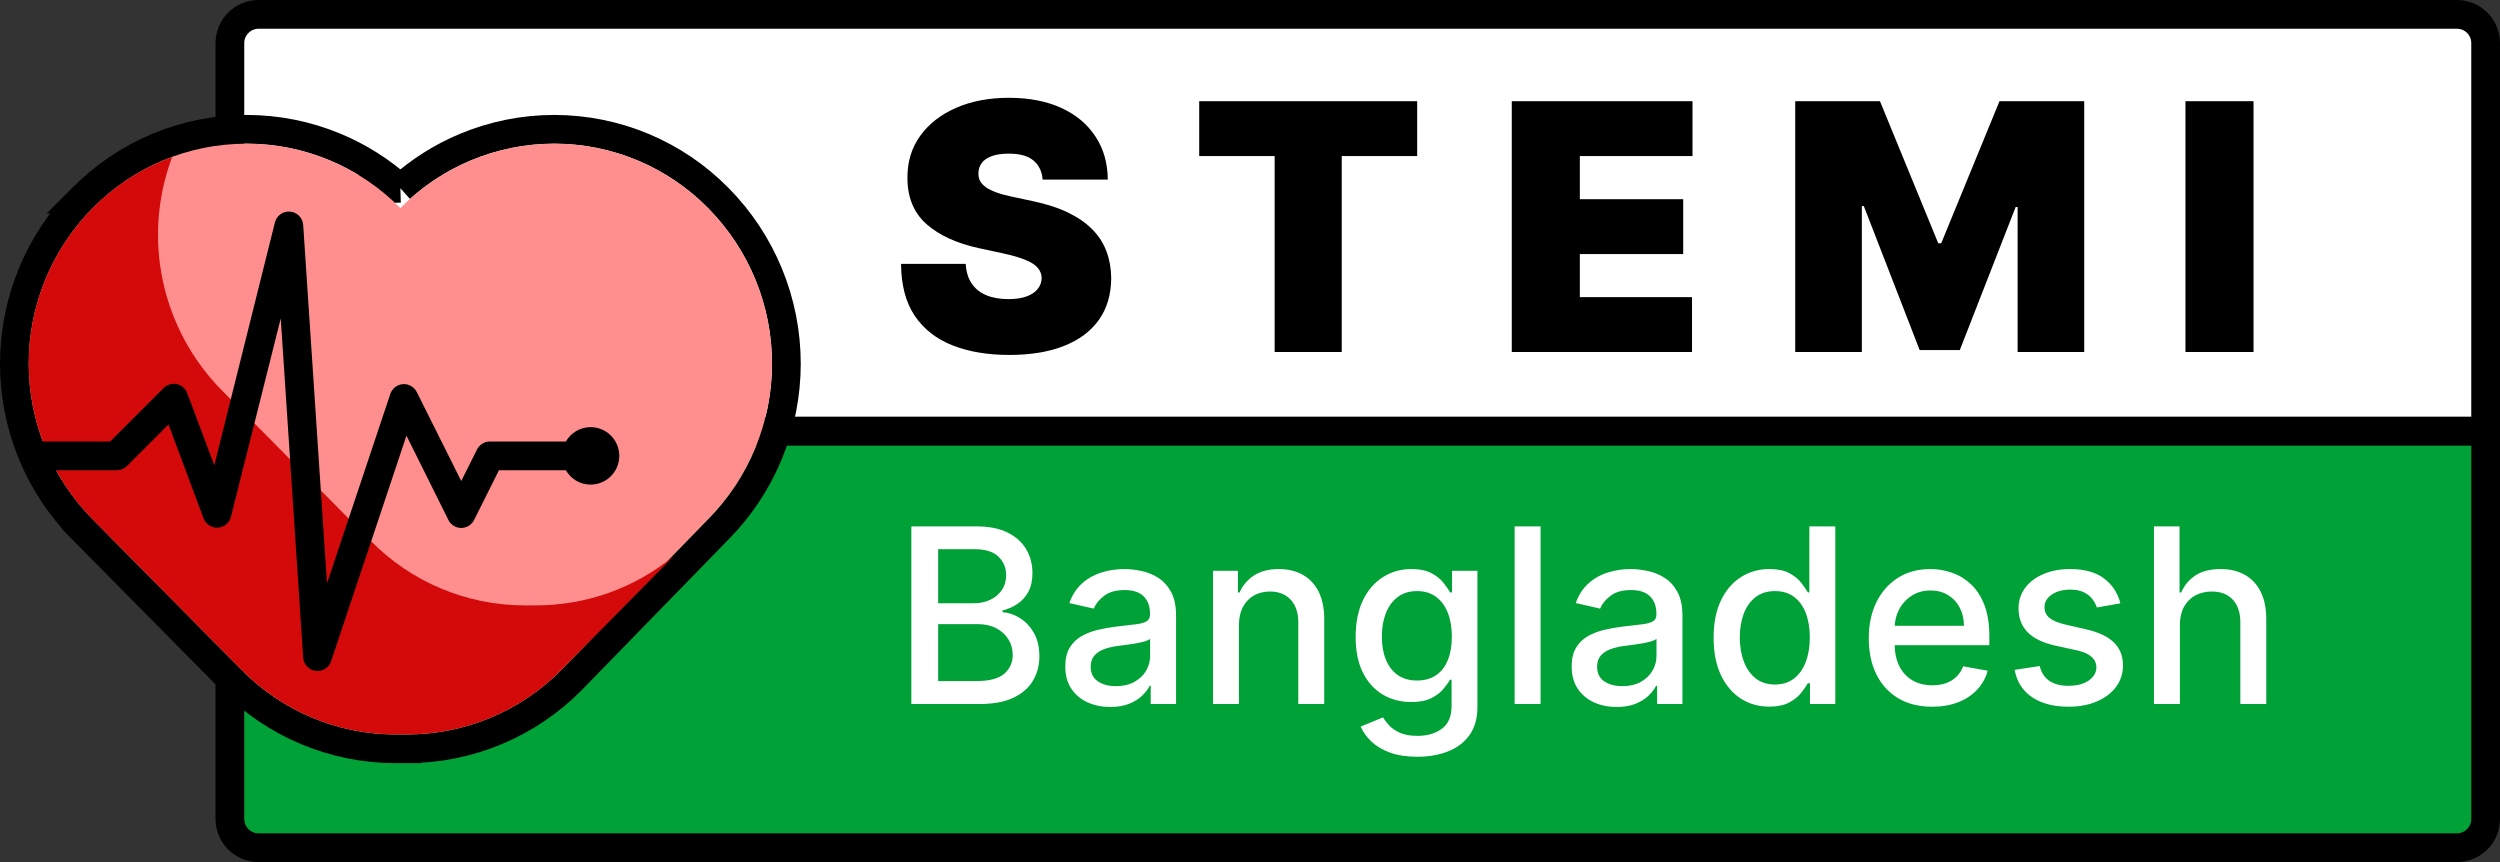
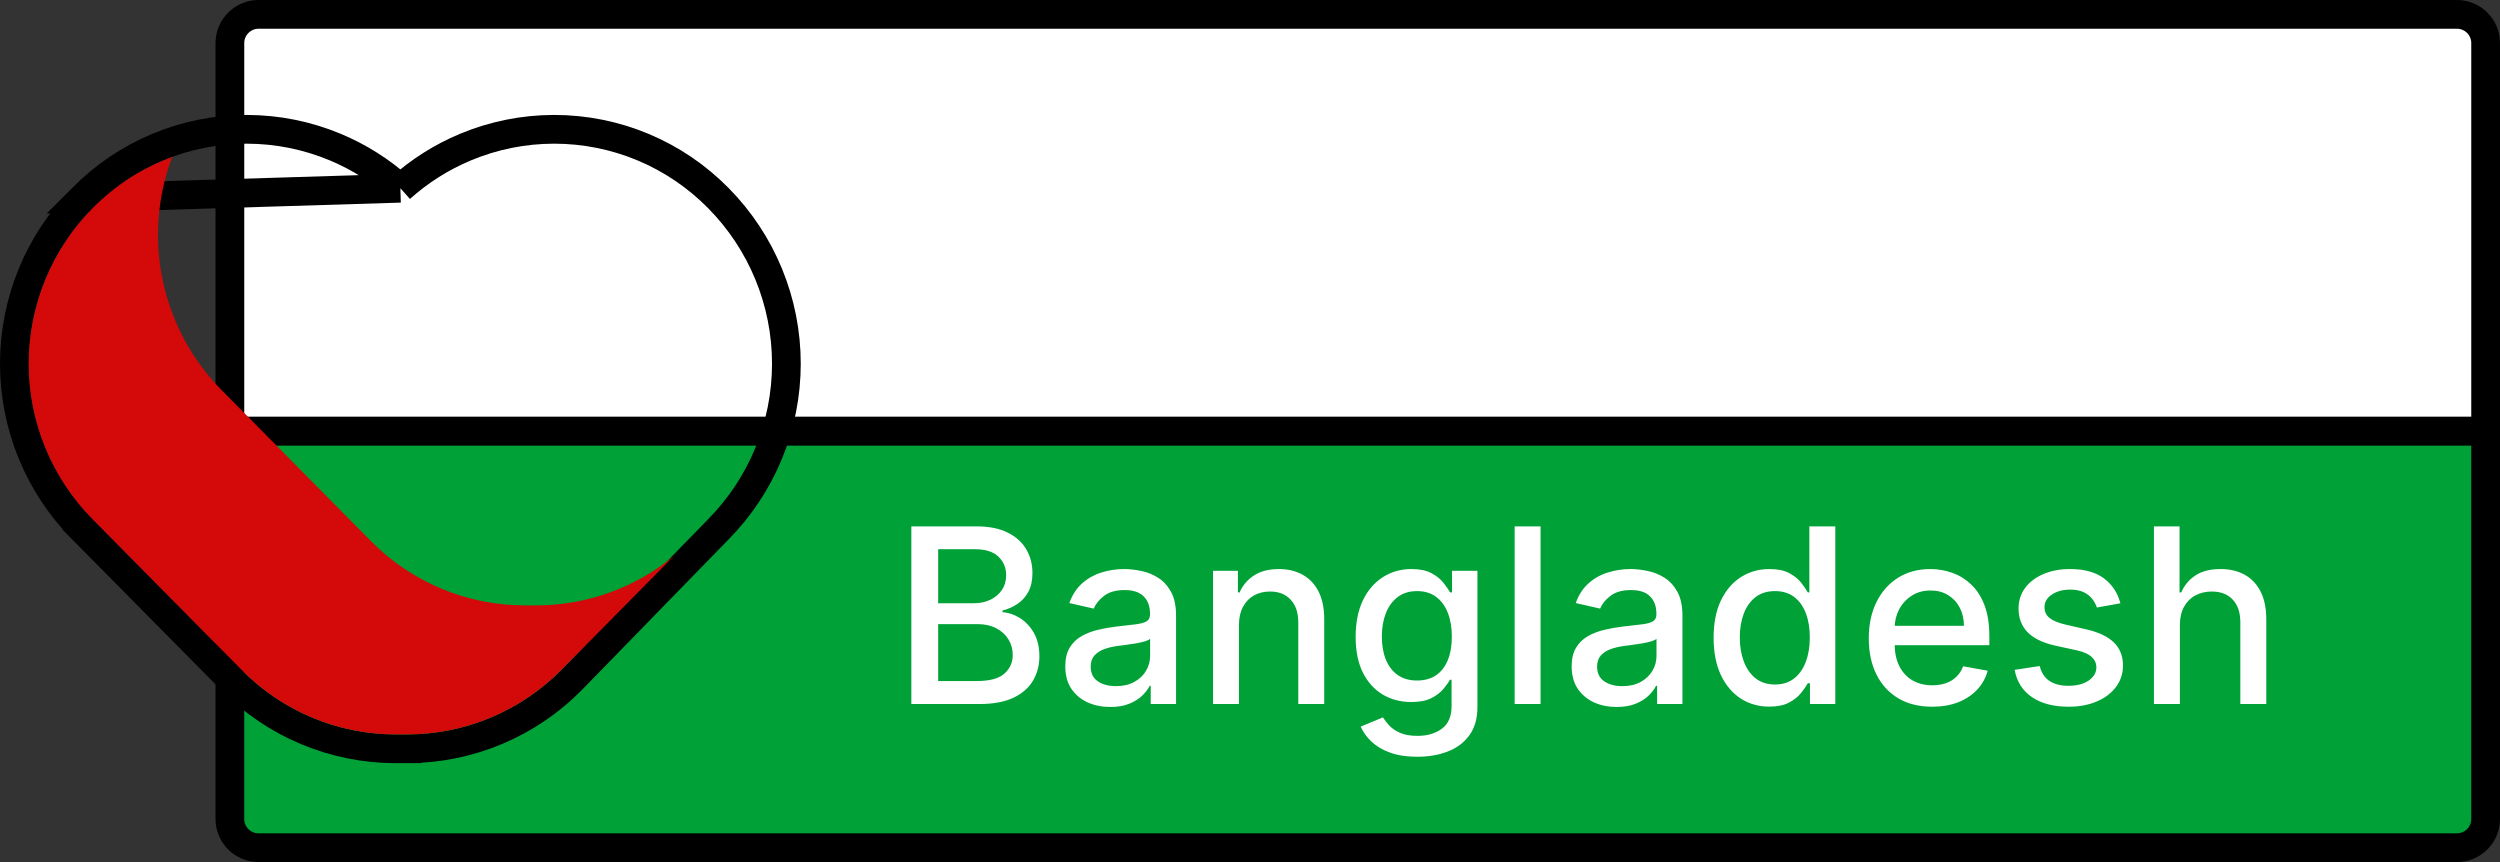
<svg xmlns="http://www.w3.org/2000/svg" width="174" height="60" viewBox="0 0 174 60" fill="none">
  <rect x="0" y="0" width="174" height="60" fill="#333333" stroke="none" />
  <path d="M16 30H173V57C173 58.105 172.105 59 171 59H18C16.895 59 16 58.105 16 57V30Z" fill="#00A237" stroke="black" stroke-width="2" />
  <path d="M18 1H171C172.105 1 173 1.895 173 3V30H16V3C16 1.895 16.895 1 18 1Z" fill="white" stroke="black" stroke-width="2" />
  <path d="M63.43 49V36.636H67.958C68.835 36.636 69.562 36.781 70.137 37.071C70.713 37.357 71.143 37.745 71.429 38.236C71.715 38.723 71.858 39.273 71.858 39.884C71.858 40.399 71.763 40.834 71.574 41.188C71.385 41.538 71.131 41.82 70.813 42.033C70.499 42.243 70.153 42.396 69.775 42.492V42.613C70.186 42.633 70.586 42.766 70.976 43.011C71.371 43.253 71.697 43.597 71.954 44.044C72.212 44.49 72.341 45.034 72.341 45.674C72.341 46.306 72.192 46.873 71.894 47.376C71.6 47.875 71.145 48.272 70.53 48.565C69.914 48.855 69.127 49 68.169 49H63.43ZM65.296 47.4H67.988C68.882 47.4 69.521 47.227 69.908 46.881C70.294 46.535 70.487 46.102 70.487 45.583C70.487 45.193 70.389 44.834 70.192 44.508C69.994 44.182 69.713 43.923 69.346 43.73C68.984 43.537 68.553 43.44 68.055 43.44H65.296V47.4ZM65.296 41.985H67.795C68.213 41.985 68.59 41.905 68.924 41.744C69.262 41.583 69.529 41.357 69.727 41.068C69.928 40.774 70.028 40.428 70.028 40.029C70.028 39.518 69.849 39.089 69.491 38.743C69.133 38.397 68.584 38.224 67.843 38.224H65.296V41.985ZM77.277 49.205C76.689 49.205 76.158 49.097 75.683 48.879C75.208 48.658 74.832 48.338 74.554 47.919C74.281 47.501 74.144 46.988 74.144 46.38C74.144 45.857 74.244 45.426 74.445 45.088C74.647 44.75 74.918 44.482 75.26 44.285C75.603 44.088 75.985 43.939 76.407 43.838C76.83 43.738 77.261 43.661 77.699 43.609C78.255 43.545 78.706 43.492 79.052 43.452C79.398 43.408 79.649 43.337 79.806 43.241C79.963 43.144 80.042 42.987 80.042 42.77V42.728C80.042 42.2 79.893 41.792 79.595 41.502C79.301 41.212 78.862 41.068 78.279 41.068C77.671 41.068 77.192 41.202 76.842 41.472C76.496 41.738 76.257 42.033 76.124 42.359L74.427 41.973C74.629 41.41 74.922 40.955 75.309 40.609C75.699 40.258 76.148 40.005 76.655 39.848C77.162 39.687 77.695 39.606 78.255 39.606C78.625 39.606 79.017 39.651 79.432 39.739C79.851 39.824 80.241 39.981 80.603 40.21C80.969 40.44 81.269 40.768 81.503 41.194C81.736 41.617 81.853 42.166 81.853 42.842V49H80.09V47.732H80.018C79.901 47.966 79.726 48.195 79.492 48.42C79.259 48.646 78.959 48.833 78.593 48.982C78.227 49.131 77.788 49.205 77.277 49.205ZM77.669 47.756C78.168 47.756 78.595 47.658 78.949 47.461C79.307 47.263 79.579 47.006 79.764 46.688C79.953 46.366 80.048 46.022 80.048 45.656V44.46C79.983 44.525 79.859 44.585 79.674 44.641C79.492 44.694 79.285 44.74 79.052 44.78C78.818 44.816 78.591 44.851 78.37 44.883C78.148 44.911 77.963 44.935 77.814 44.955C77.464 44.999 77.144 45.074 76.854 45.179C76.569 45.283 76.339 45.434 76.166 45.631C75.997 45.825 75.912 46.082 75.912 46.404C75.912 46.851 76.078 47.189 76.407 47.418C76.737 47.644 77.158 47.756 77.669 47.756ZM86.232 43.494V49H84.427V39.727H86.16V41.236H86.274C86.488 40.745 86.822 40.351 87.276 40.053C87.735 39.755 88.313 39.606 89.009 39.606C89.641 39.606 90.194 39.739 90.669 40.005C91.144 40.267 91.512 40.657 91.774 41.176C92.036 41.695 92.166 42.337 92.166 43.102V49H90.361V43.319C90.361 42.647 90.186 42.122 89.836 41.744C89.486 41.361 89.005 41.17 88.393 41.17C87.975 41.17 87.603 41.261 87.276 41.442C86.954 41.623 86.699 41.889 86.51 42.239C86.325 42.585 86.232 43.003 86.232 43.494ZM98.645 52.67C97.909 52.67 97.275 52.574 96.743 52.381C96.216 52.188 95.785 51.932 95.451 51.614C95.117 51.296 94.868 50.948 94.703 50.57L96.254 49.93C96.363 50.107 96.508 50.294 96.689 50.491C96.874 50.692 97.124 50.863 97.438 51.004C97.755 51.145 98.164 51.216 98.663 51.216C99.347 51.216 99.913 51.048 100.359 50.715C100.806 50.385 101.03 49.857 101.03 49.133V47.31H100.915C100.806 47.507 100.649 47.726 100.444 47.968C100.243 48.209 99.965 48.418 99.611 48.596C99.257 48.773 98.796 48.861 98.228 48.861C97.496 48.861 96.836 48.69 96.248 48.348C95.665 48.002 95.202 47.493 94.86 46.821C94.522 46.145 94.353 45.313 94.353 44.327C94.353 43.341 94.52 42.496 94.854 41.792C95.192 41.088 95.655 40.548 96.242 40.174C96.83 39.796 97.496 39.606 98.24 39.606C98.816 39.606 99.281 39.703 99.635 39.896C99.989 40.086 100.265 40.307 100.462 40.56C100.663 40.814 100.818 41.037 100.927 41.23H101.06V39.727H102.829V49.205C102.829 50.002 102.643 50.656 102.273 51.167C101.903 51.678 101.402 52.057 100.77 52.302C100.142 52.548 99.434 52.67 98.645 52.67ZM98.627 47.364C99.146 47.364 99.585 47.243 99.943 47.002C100.305 46.756 100.579 46.406 100.764 45.951C100.953 45.492 101.048 44.943 101.048 44.303C101.048 43.679 100.955 43.13 100.77 42.655C100.585 42.18 100.313 41.81 99.955 41.544C99.597 41.275 99.154 41.14 98.627 41.14C98.084 41.14 97.631 41.281 97.269 41.562C96.906 41.84 96.633 42.218 96.448 42.697C96.266 43.176 96.176 43.712 96.176 44.303C96.176 44.911 96.268 45.444 96.454 45.903C96.639 46.362 96.912 46.72 97.275 46.978C97.641 47.235 98.092 47.364 98.627 47.364ZM107.224 36.636V49H105.419V36.636H107.224ZM112.521 49.205C111.934 49.205 111.402 49.097 110.928 48.879C110.453 48.658 110.076 48.338 109.799 47.919C109.525 47.501 109.388 46.988 109.388 46.38C109.388 45.857 109.489 45.426 109.69 45.088C109.891 44.75 110.163 44.482 110.505 44.285C110.847 44.088 111.229 43.939 111.652 43.838C112.075 43.738 112.505 43.661 112.944 43.609C113.499 43.545 113.95 43.492 114.296 43.452C114.642 43.408 114.894 43.337 115.051 43.241C115.208 43.144 115.286 42.987 115.286 42.77V42.728C115.286 42.2 115.137 41.792 114.839 41.502C114.546 41.212 114.107 41.068 113.523 41.068C112.916 41.068 112.437 41.202 112.087 41.472C111.741 41.738 111.501 42.033 111.368 42.359L109.672 41.973C109.873 41.41 110.167 40.955 110.553 40.609C110.944 40.258 111.392 40.005 111.899 39.848C112.407 39.687 112.94 39.606 113.499 39.606C113.87 39.606 114.262 39.651 114.676 39.739C115.095 39.824 115.485 39.981 115.848 40.21C116.214 40.44 116.514 40.768 116.747 41.194C116.981 41.617 117.097 42.166 117.097 42.842V49H115.334V47.732H115.262C115.145 47.966 114.97 48.195 114.737 48.42C114.503 48.646 114.204 48.833 113.837 48.982C113.471 49.131 113.032 49.205 112.521 49.205ZM112.914 47.756C113.413 47.756 113.839 47.658 114.194 47.461C114.552 47.263 114.823 47.006 115.009 46.688C115.198 46.366 115.292 46.022 115.292 45.656V44.46C115.228 44.525 115.103 44.585 114.918 44.641C114.737 44.694 114.53 44.74 114.296 44.78C114.063 44.816 113.835 44.851 113.614 44.883C113.393 44.911 113.207 44.935 113.059 44.955C112.708 44.999 112.388 45.074 112.099 45.179C111.813 45.283 111.584 45.434 111.41 45.631C111.241 45.825 111.157 46.082 111.157 46.404C111.157 46.851 111.322 47.189 111.652 47.418C111.982 47.644 112.403 47.756 112.914 47.756ZM123.143 49.181C122.394 49.181 121.726 48.99 121.138 48.608C120.555 48.221 120.096 47.672 119.762 46.959C119.432 46.243 119.267 45.384 119.267 44.382C119.267 43.38 119.434 42.522 119.768 41.81C120.106 41.098 120.569 40.552 121.157 40.174C121.744 39.796 122.41 39.606 123.155 39.606C123.73 39.606 124.193 39.703 124.543 39.896C124.897 40.086 125.171 40.307 125.364 40.56C125.562 40.814 125.714 41.037 125.823 41.23H125.932V36.636H127.737V49H125.974V47.557H125.823C125.714 47.754 125.557 47.98 125.352 48.233C125.151 48.487 124.873 48.708 124.519 48.897C124.165 49.087 123.706 49.181 123.143 49.181ZM123.541 47.642C124.06 47.642 124.499 47.505 124.857 47.231C125.219 46.953 125.493 46.569 125.678 46.078C125.867 45.587 125.962 45.016 125.962 44.364C125.962 43.72 125.869 43.156 125.684 42.673C125.499 42.19 125.227 41.814 124.869 41.544C124.511 41.275 124.068 41.14 123.541 41.14C122.998 41.14 122.545 41.281 122.183 41.562C121.821 41.844 121.547 42.229 121.362 42.716C121.181 43.203 121.09 43.752 121.09 44.364C121.09 44.983 121.183 45.541 121.368 46.036C121.553 46.531 121.827 46.923 122.189 47.213C122.555 47.499 123.006 47.642 123.541 47.642ZM134.48 49.187C133.566 49.187 132.779 48.992 132.119 48.602C131.463 48.207 130.956 47.654 130.598 46.941C130.244 46.225 130.067 45.386 130.067 44.424C130.067 43.474 130.244 42.637 130.598 41.913C130.956 41.188 131.455 40.623 132.095 40.216C132.739 39.81 133.491 39.606 134.353 39.606C134.876 39.606 135.383 39.693 135.874 39.866C136.365 40.039 136.806 40.311 137.196 40.681C137.587 41.051 137.894 41.532 138.12 42.124C138.345 42.712 138.458 43.426 138.458 44.267V44.907H131.087V43.555H136.689C136.689 43.08 136.592 42.659 136.399 42.293C136.206 41.923 135.934 41.631 135.584 41.418C135.238 41.204 134.832 41.098 134.365 41.098C133.858 41.098 133.415 41.222 133.037 41.472C132.662 41.717 132.373 42.039 132.167 42.438C131.966 42.832 131.866 43.261 131.866 43.724V44.78C131.866 45.4 131.974 45.927 132.192 46.362C132.413 46.797 132.721 47.129 133.115 47.358C133.51 47.583 133.97 47.696 134.498 47.696C134.84 47.696 135.152 47.648 135.433 47.551C135.715 47.45 135.959 47.302 136.164 47.104C136.369 46.907 136.526 46.664 136.635 46.374L138.343 46.682C138.206 47.185 137.961 47.626 137.607 48.004C137.257 48.378 136.816 48.67 136.285 48.879C135.757 49.084 135.156 49.187 134.48 49.187ZM147.579 41.991L145.943 42.281C145.875 42.072 145.766 41.872 145.617 41.683C145.472 41.494 145.275 41.339 145.026 41.218C144.776 41.098 144.464 41.037 144.09 41.037C143.579 41.037 143.152 41.152 142.81 41.381C142.468 41.607 142.297 41.899 142.297 42.257C142.297 42.567 142.412 42.816 142.641 43.005C142.87 43.194 143.241 43.349 143.752 43.47L145.225 43.808C146.078 44.005 146.714 44.309 147.132 44.72C147.551 45.13 147.76 45.664 147.76 46.32C147.76 46.875 147.599 47.37 147.277 47.805C146.959 48.235 146.515 48.573 145.943 48.819C145.376 49.064 144.718 49.187 143.969 49.187C142.931 49.187 142.084 48.966 141.428 48.523C140.771 48.076 140.369 47.443 140.22 46.621L141.965 46.356C142.073 46.811 142.297 47.155 142.635 47.388C142.973 47.617 143.414 47.732 143.957 47.732C144.549 47.732 145.021 47.609 145.376 47.364C145.73 47.114 145.907 46.811 145.907 46.452C145.907 46.163 145.798 45.919 145.581 45.722C145.368 45.525 145.04 45.376 144.597 45.275L143.027 44.931C142.162 44.734 141.522 44.42 141.108 43.989C140.697 43.559 140.492 43.013 140.492 42.353C140.492 41.806 140.645 41.327 140.951 40.916C141.256 40.506 141.679 40.186 142.218 39.957C142.758 39.723 143.375 39.606 144.072 39.606C145.074 39.606 145.863 39.824 146.438 40.258C147.014 40.689 147.394 41.267 147.579 41.991ZM151.72 43.494V49H149.915V36.636H151.696V41.236H151.81C152.028 40.737 152.36 40.341 152.807 40.047C153.253 39.753 153.837 39.606 154.557 39.606C155.193 39.606 155.749 39.737 156.223 39.999C156.702 40.261 157.073 40.651 157.334 41.17C157.6 41.685 157.733 42.329 157.733 43.102V49H155.928V43.319C155.928 42.639 155.753 42.112 155.402 41.738C155.052 41.359 154.565 41.17 153.942 41.17C153.515 41.17 153.133 41.261 152.795 41.442C152.46 41.623 152.197 41.889 152.004 42.239C151.815 42.585 151.72 43.003 151.72 43.494Z" fill="white" />
-   <path d="M72.567 12.5C72.522 11.932 72.308 11.489 71.928 11.171C71.553 10.852 70.982 10.693 70.215 10.693C69.726 10.693 69.325 10.753 69.013 10.872C68.706 10.986 68.479 11.142 68.331 11.341C68.183 11.54 68.107 11.767 68.101 12.023C68.09 12.233 68.127 12.423 68.212 12.594C68.303 12.758 68.445 12.909 68.638 13.046C68.831 13.176 69.078 13.296 69.379 13.403C69.68 13.511 70.038 13.608 70.453 13.693L71.885 14C72.851 14.204 73.678 14.474 74.365 14.81C75.053 15.145 75.615 15.54 76.053 15.994C76.49 16.443 76.811 16.949 77.016 17.511C77.226 18.074 77.334 18.688 77.34 19.352C77.334 20.5 77.047 21.472 76.479 22.267C75.911 23.062 75.098 23.668 74.041 24.082C72.99 24.497 71.726 24.704 70.249 24.704C68.732 24.704 67.408 24.48 66.277 24.031C65.152 23.582 64.277 22.892 63.652 21.96C63.033 21.023 62.72 19.824 62.715 18.364H67.215C67.243 18.898 67.377 19.347 67.615 19.71C67.854 20.074 68.189 20.349 68.621 20.537C69.058 20.724 69.578 20.818 70.18 20.818C70.686 20.818 71.109 20.756 71.45 20.631C71.791 20.506 72.05 20.332 72.226 20.111C72.402 19.889 72.493 19.636 72.499 19.352C72.493 19.085 72.405 18.852 72.234 18.653C72.07 18.449 71.797 18.267 71.416 18.108C71.036 17.943 70.522 17.79 69.874 17.648L68.135 17.273C66.59 16.938 65.371 16.378 64.479 15.594C63.593 14.804 63.152 13.727 63.158 12.364C63.152 11.256 63.448 10.287 64.044 9.457C64.647 8.622 65.479 7.972 66.541 7.506C67.609 7.04 68.834 6.807 70.215 6.807C71.624 6.807 72.843 7.043 73.871 7.514C74.899 7.986 75.692 8.651 76.249 9.509C76.811 10.361 77.095 11.358 77.101 12.5H72.567ZM83.465 10.864V7.045H98.635V10.864H93.385V24.5H88.715V10.864H83.465ZM105.219 24.5V7.045H117.798V10.864H109.957V13.864H117.151V17.682H109.957V20.682H117.764V24.5H105.219ZM124.948 7.045H130.846L134.903 16.932H135.108L139.164 7.045H145.062V24.5H140.426V14.409H140.289L136.403 24.364H133.608L129.721 14.341H129.585V24.5H124.948V7.045ZM156.846 7.045V24.5H152.108V7.045H156.846Z" fill="black" />
  <path d="M27.866 13.102C29.199 11.905 30.726 10.938 32.383 10.244C34.343 9.423 36.448 9 38.573 9C40.699 9 42.803 9.423 44.764 10.244C46.724 11.065 48.501 12.268 49.992 13.782C53.029 16.852 54.732 20.995 54.732 25.313C54.732 29.631 53.03 33.773 49.994 36.843C49.993 36.844 49.992 36.845 49.991 36.846L39.783 47.323L39.779 47.328C38.281 48.846 36.496 50.051 34.528 50.873C32.559 51.695 30.447 52.117 28.314 52.116M27.866 13.102L5.739 13.783C5.739 13.783 5.74 13.782 5.74 13.782M27.866 13.102C26.533 11.905 25.006 10.938 23.349 10.244C21.389 9.423 19.285 9 17.159 9C15.033 9 12.929 9.423 10.968 10.244C9.008 11.065 7.231 12.268 5.74 13.782M27.866 13.102L5.74 13.782M28.314 52.116L28.315 51.116V52.116H28.314ZM28.314 52.116H27.52H27.518C25.394 52.113 23.291 51.689 21.332 50.866C19.373 50.044 17.597 48.842 16.107 47.328L16.108 47.328L16.819 46.625L16.106 47.327L5.741 36.846L6.449 36.145L5.741 36.846C2.704 33.776 1 29.632 1 25.313C1 20.995 2.703 16.852 5.74 13.782" stroke="black" stroke-width="2" />
-   <path d="M28.315 51.116H27.52C25.527 51.113 23.556 50.715 21.719 49.944C19.882 49.173 18.216 48.045 16.819 46.625L6.452 36.142C3.6 33.26 2 29.369 2 25.313C2 21.258 3.6 17.367 6.452 14.484C7.85 13.064 9.517 11.936 11.355 11.166C13.193 10.396 15.166 10 17.159 10C19.152 10 21.125 10.396 22.963 11.166C24.801 11.936 26.468 13.064 27.866 14.484C29.264 13.064 30.931 11.936 32.769 11.166C34.607 10.396 36.58 10 38.573 10C40.566 10 42.539 10.396 44.377 11.166C46.216 11.936 47.882 13.064 49.28 14.484C52.132 17.367 53.732 21.258 53.732 25.313C53.732 29.369 52.132 33.26 49.28 36.142L39.067 46.625C37.662 48.049 35.988 49.179 34.142 49.95C32.296 50.721 30.316 51.117 28.315 51.116Z" fill="#FF8F8F" />
  <path d="M37.297 42.134H36.501C34.509 42.132 32.537 41.734 30.7 40.963C28.863 40.192 27.198 39.064 25.8 37.644L15.433 27.161C13.368 25.068 11.945 22.427 11.334 19.55C10.722 16.674 10.947 13.683 11.982 10.93C9.898 11.692 8.01 12.906 6.452 14.484C3.6 17.367 2 21.258 2 25.314C2 29.369 3.6 33.26 6.452 36.142L16.819 46.625C18.216 48.045 19.882 49.173 21.719 49.944C23.556 50.715 25.527 51.113 27.52 51.116H28.315C30.316 51.117 32.296 50.721 34.142 49.95C35.988 49.179 37.662 48.049 39.067 46.625L46.945 38.657C44.235 40.91 40.821 42.141 37.297 42.134Z" fill="#D40909" />
-   <path d="M2.103 30.729V32.729H8.103C8.236 32.732 8.368 32.709 8.491 32.661C8.615 32.613 8.727 32.54 8.822 32.448L11.728 29.541L14.166 36.073C14.318 36.483 14.716 36.749 15.154 36.725C15.367 36.715 15.571 36.637 15.736 36.503C15.901 36.368 16.019 36.185 16.072 35.979L19.54 22.166L21.103 45.793C21.123 46.019 21.22 46.232 21.378 46.396C21.535 46.56 21.745 46.666 21.97 46.695C22.196 46.725 22.426 46.676 22.621 46.557C22.815 46.439 22.963 46.257 23.04 46.042L28.29 30.324L31.197 36.167C31.361 36.519 31.717 36.746 32.103 36.746C32.49 36.746 32.845 36.519 33.009 36.168L34.728 32.729H39.384C39.732 33.327 40.364 33.729 41.103 33.729C41.634 33.729 42.142 33.518 42.517 33.143C42.892 32.768 43.103 32.259 43.103 31.729C43.103 31.198 42.892 30.69 42.517 30.314C42.142 29.939 41.634 29.729 41.103 29.729C40.365 29.729 39.732 30.131 39.384 30.729H34.103C33.914 30.727 33.729 30.779 33.568 30.878C33.408 30.978 33.279 31.122 33.197 31.292L32.103 33.479L29.009 27.291C28.922 27.113 28.783 26.966 28.612 26.867C28.44 26.768 28.243 26.723 28.046 26.736C27.849 26.75 27.66 26.821 27.503 26.942C27.346 27.063 27.229 27.228 27.166 27.416L22.759 40.604L21.103 15.666C21.095 15.531 21.061 15.4 21.001 15.28C20.941 15.159 20.858 15.052 20.756 14.965C20.653 14.877 20.535 14.811 20.406 14.771C20.278 14.73 20.143 14.716 20.009 14.729C19.804 14.748 19.609 14.831 19.453 14.965C19.296 15.1 19.185 15.28 19.134 15.48L14.916 32.386L13.04 27.386C12.985 27.225 12.889 27.082 12.763 26.968C12.637 26.855 12.484 26.776 12.318 26.738C12.152 26.7 11.979 26.706 11.816 26.754C11.653 26.801 11.504 26.89 11.384 27.011L7.665 30.729H2.103Z" fill="black" />
</svg>